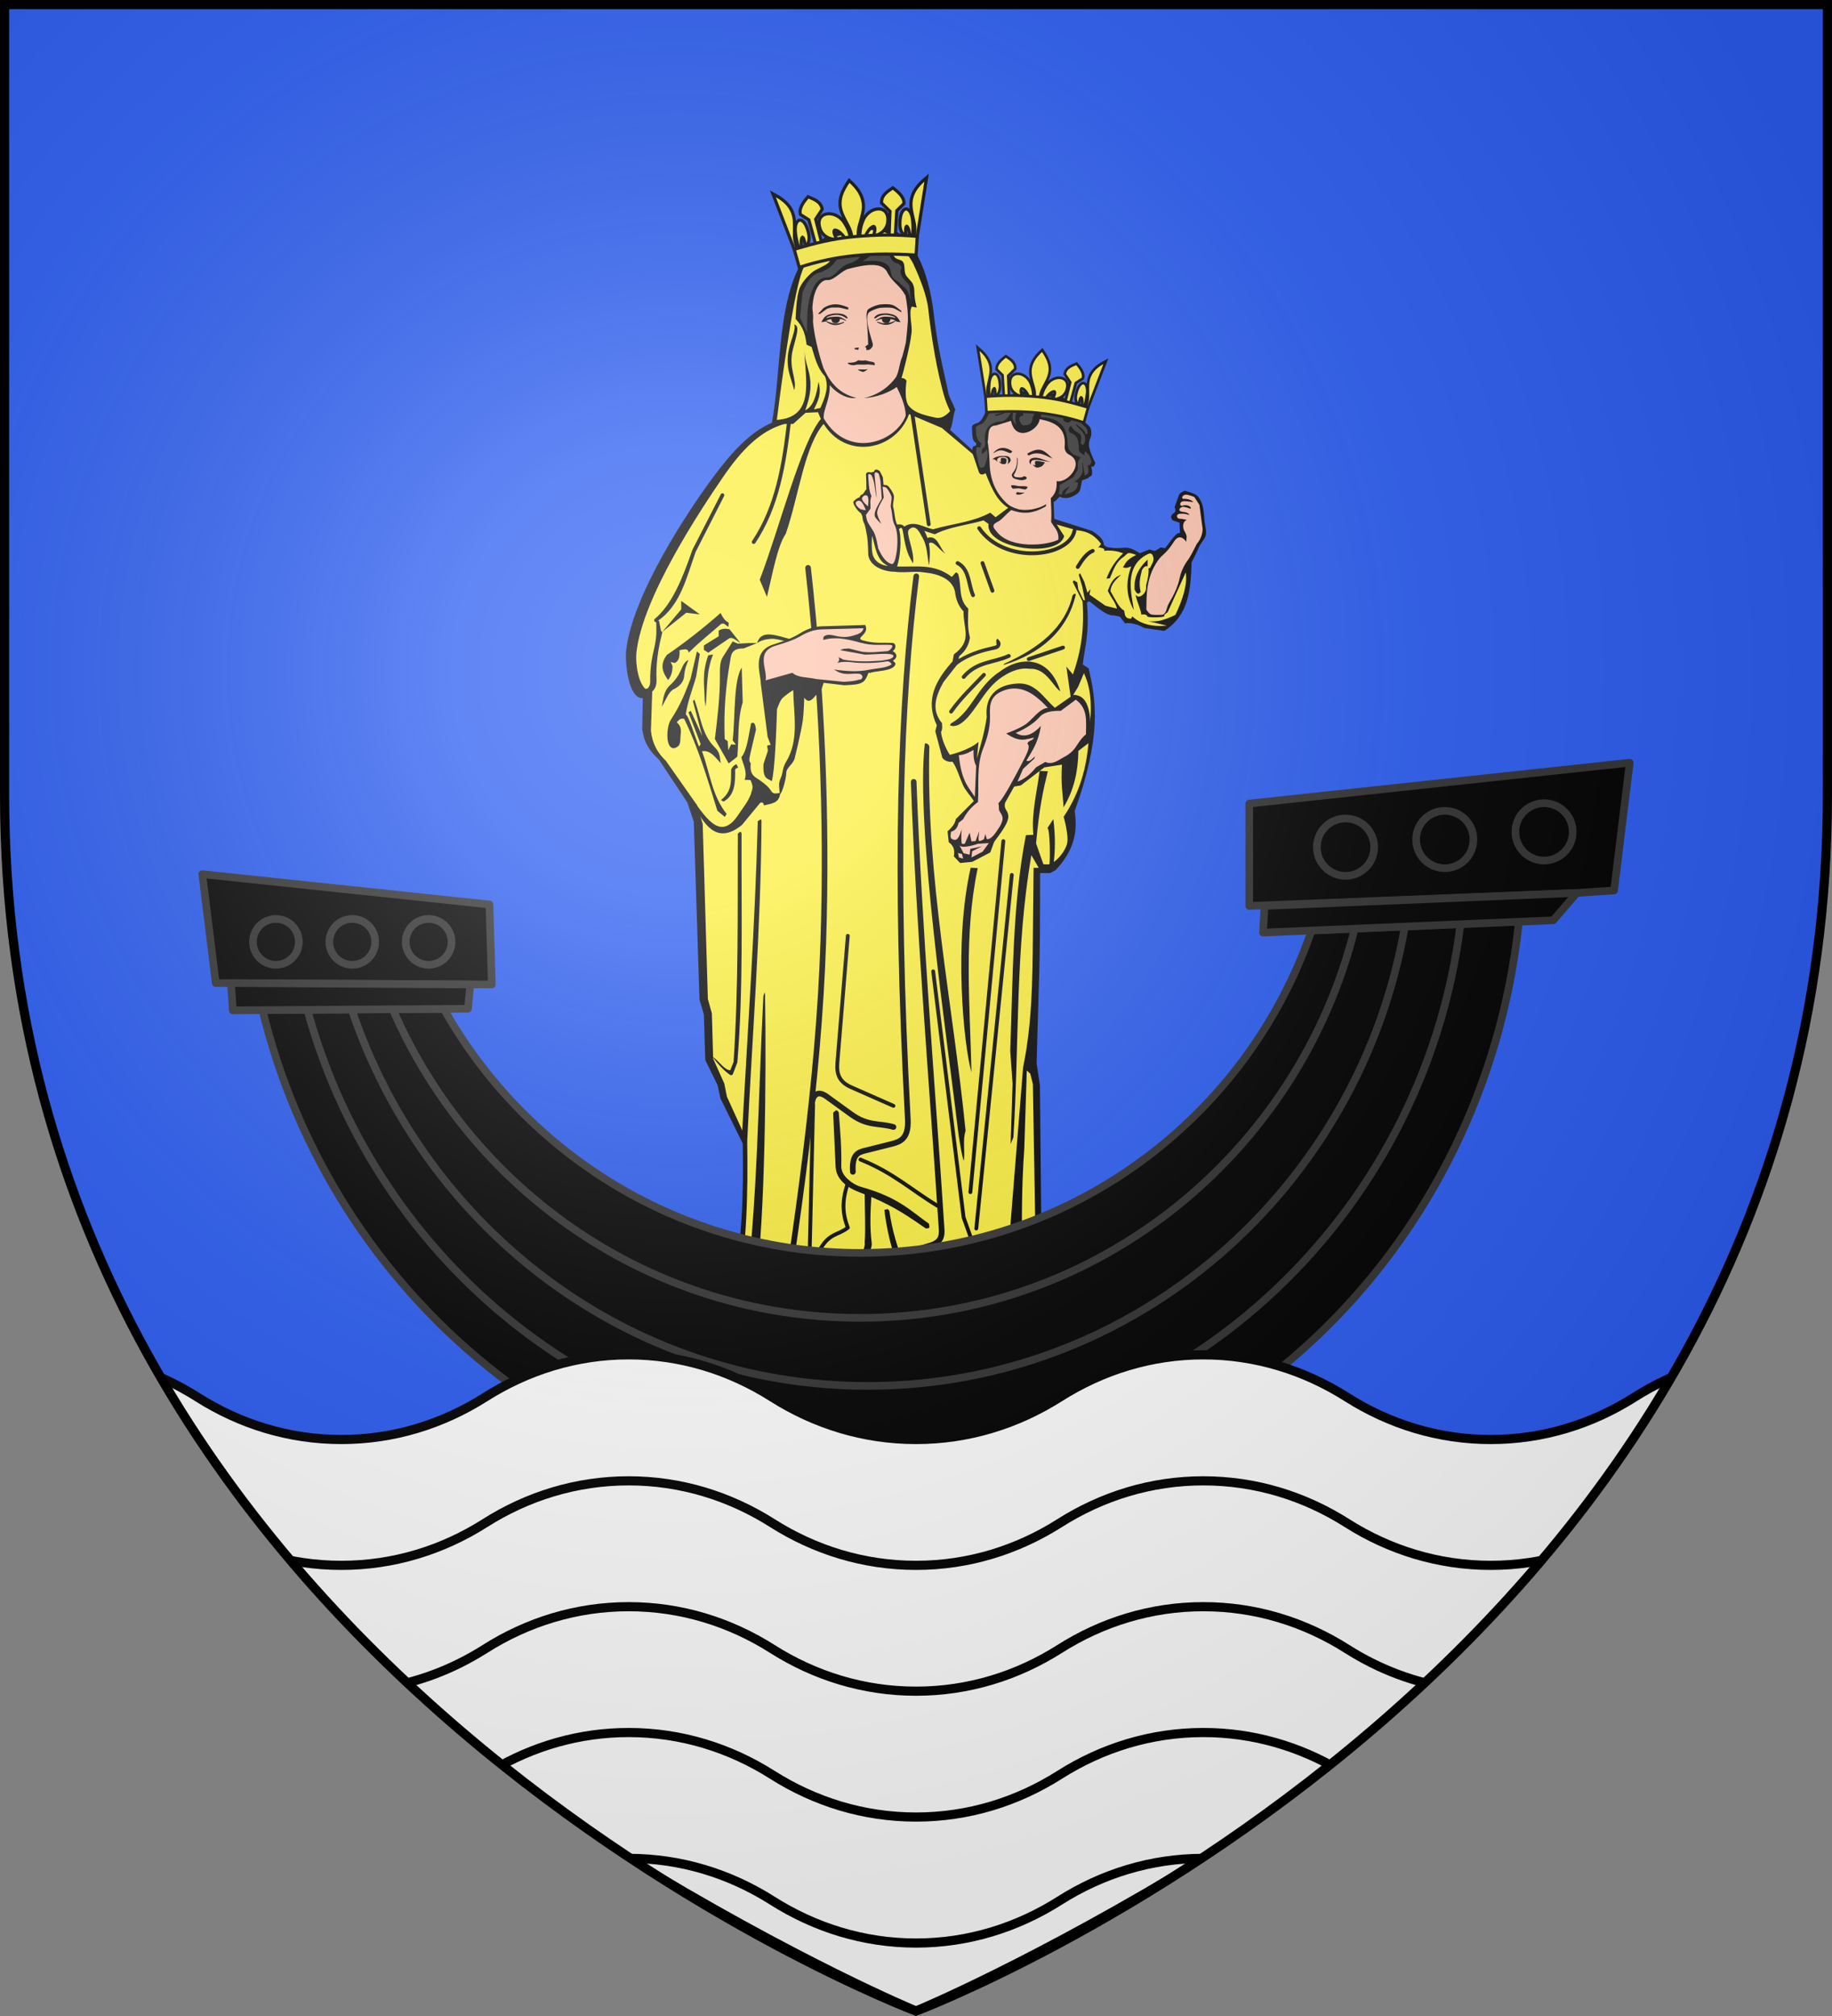
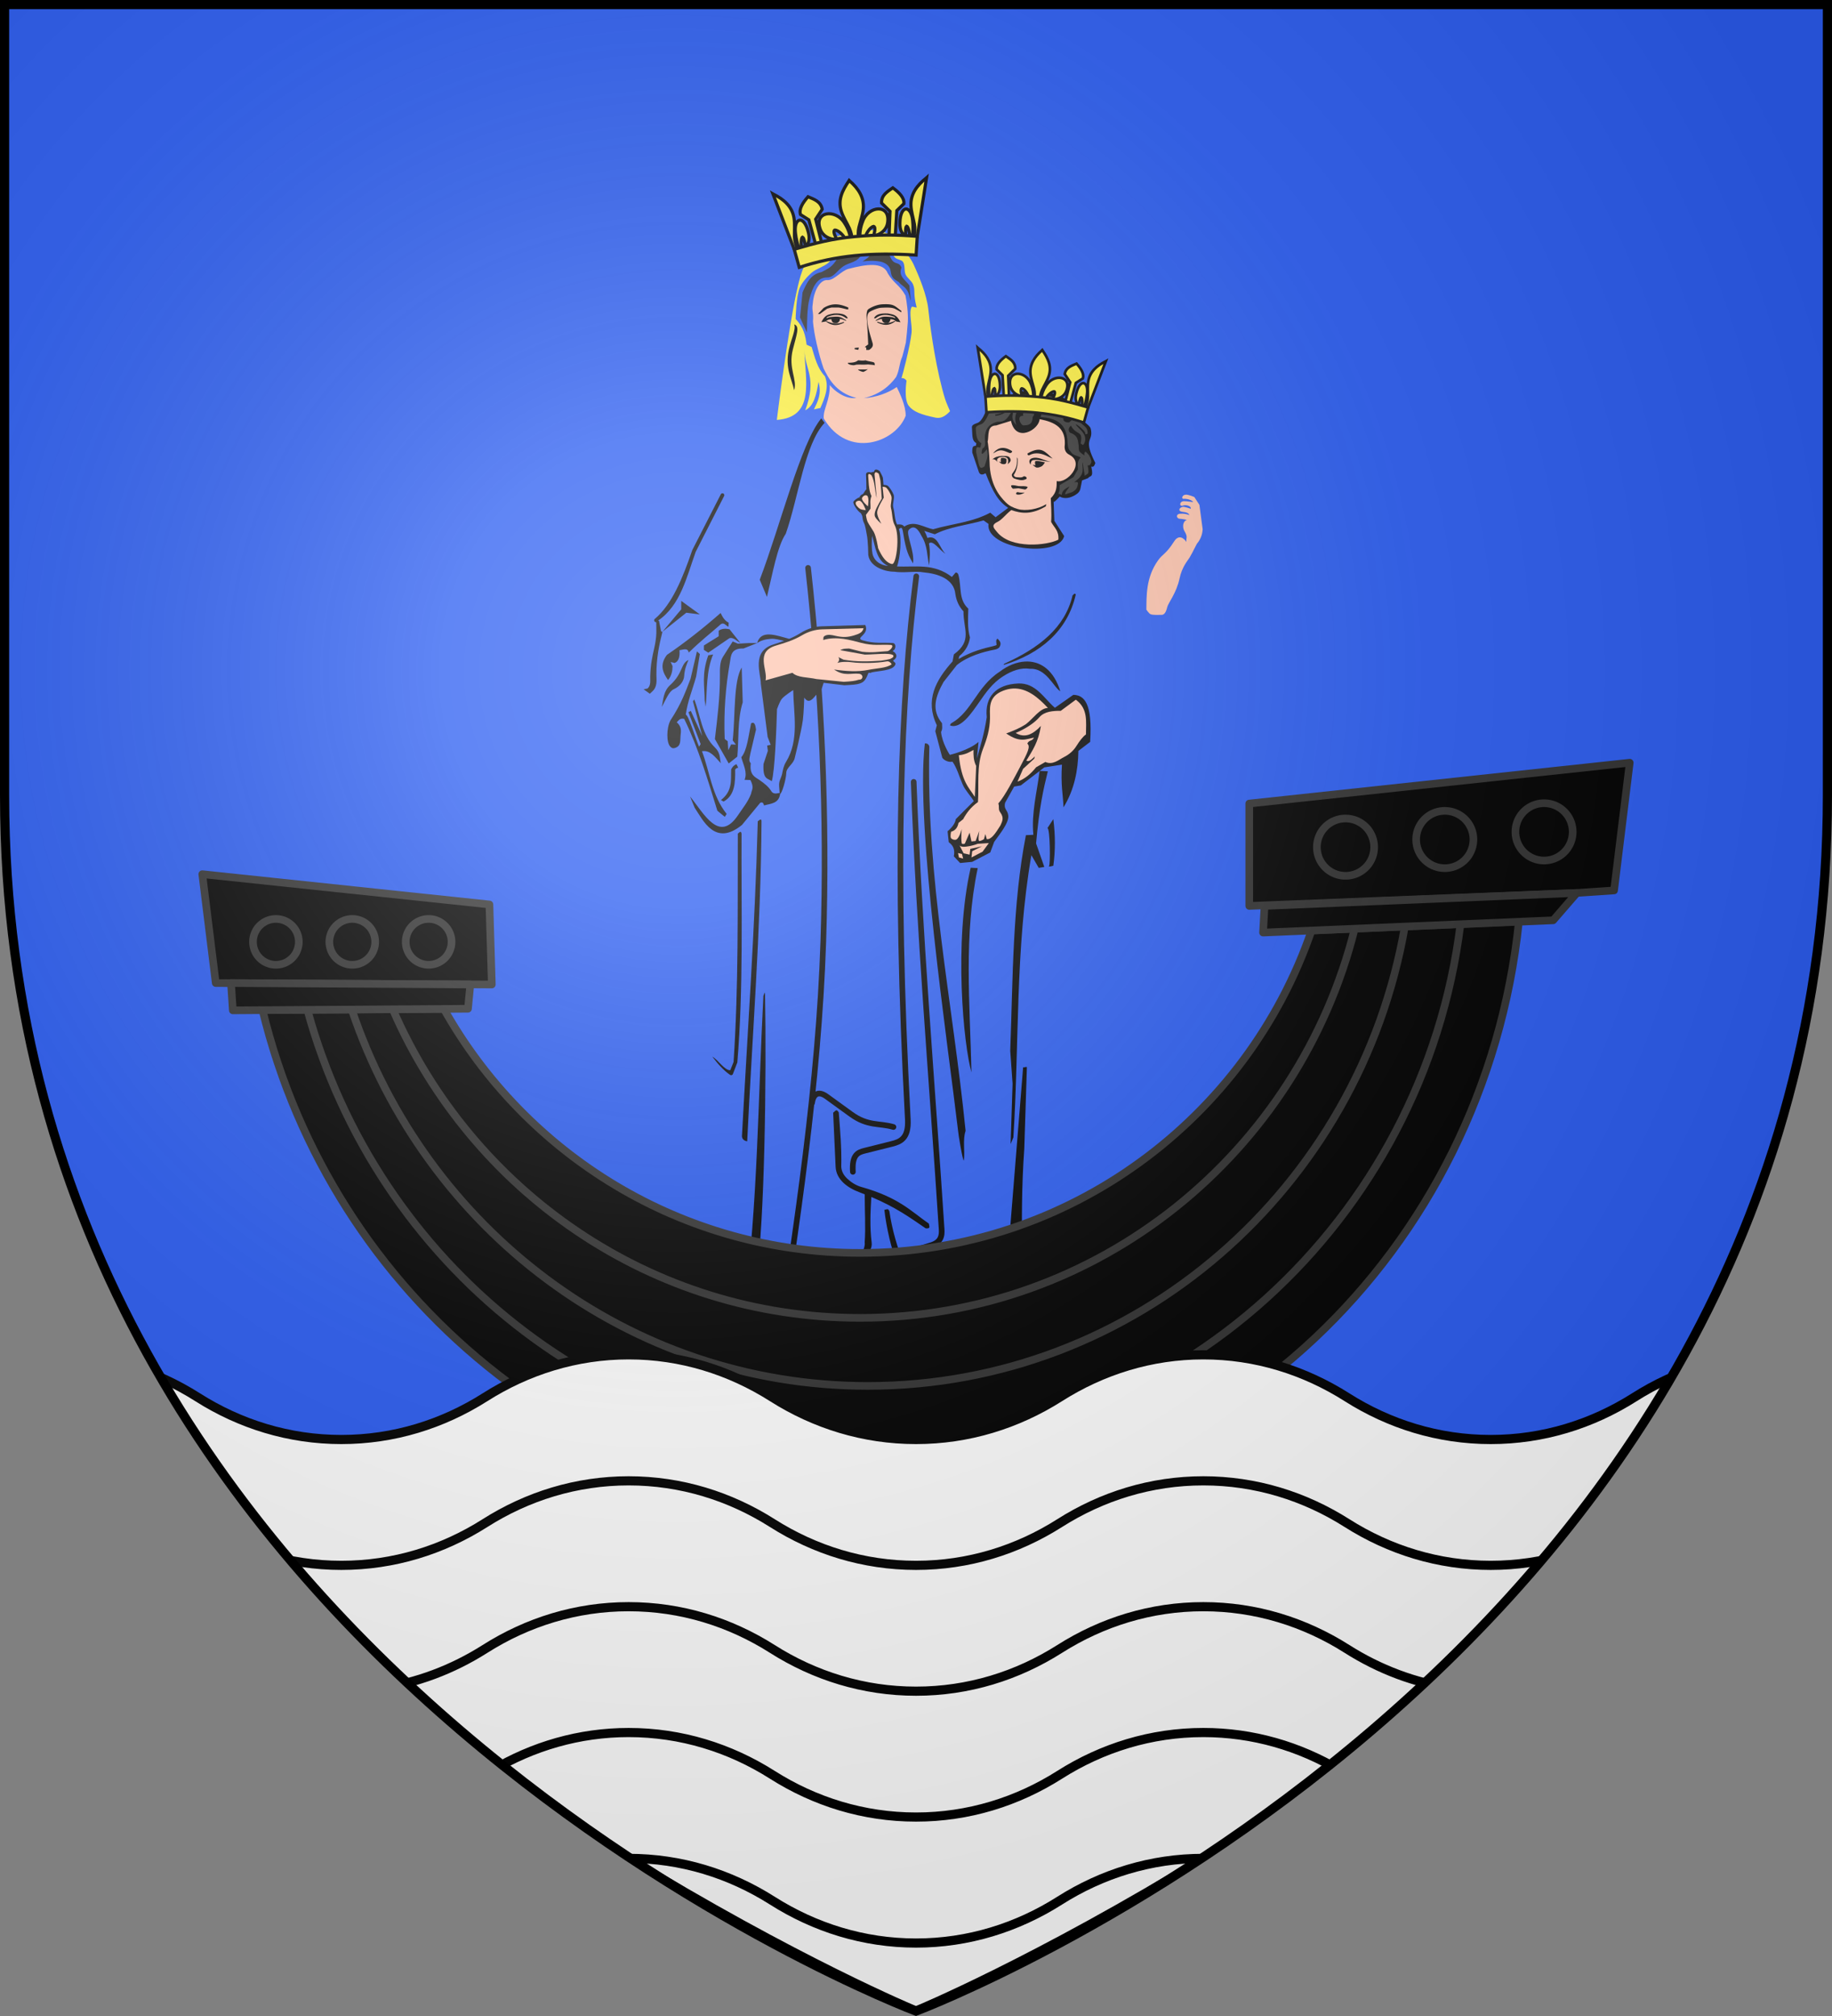
<svg xmlns="http://www.w3.org/2000/svg" xmlns:xlink="http://www.w3.org/1999/xlink" height="660" width="600">
  <rect width="100%" height="100%" fill="#808080" stroke="none" />
  <radialGradient id="a" cx="221.445" cy="226.331" gradientTransform="matrix(1.353 0 0 1.349 -77.629 -85.747)" gradientUnits="userSpaceOnUse" r="300">
    <stop offset="0" stop-color="#fff" stop-opacity=".314" />
    <stop offset=".19" stop-color="#fff" stop-opacity=".251" />
    <stop offset=".6" stop-color="#6b6b6b" stop-opacity=".126" />
    <stop offset="1" stop-opacity=".126" />
  </radialGradient>
  <clipPath id="b">
    <path d="m300 658.397s-298.5-112.418-298.5-398.12v-258.778h597v258.778c0 285.701-298.5 398.12-298.5 398.12z" />
  </clipPath>
  <path d="m300 658.5s298.5-112.406 298.5-398.075v-258.925h-597v258.925c0 285.669 298.5 398.075 298.5 398.075z" fill="#2b5df2" fill-rule="evenodd" />
  <g transform="translate(0 25)">
-     <path d="m252.792 113.414c-7.263 3.059-13.334 9.903-19.112 17.656-8.204 11.009-26.351 38.315-28.572 56.545-.496 4.072.617 16.183 5.399 15.962l-.169 10.079c.541 4.415 2.406 7.253 5.422 9.963l9.344 14.078 2.115 6.308 1.884 58.314 1.423 4.77.461 14.963 4.038 8.232.923 4.308 7.306 14.771c.298 17.281-.172 32.297-3.615 49.005v6.501l4.115 13.348c-2.427 1.367-4.447 4.022-5.653 12.117-3.355 3.028-3.487 5.318-4.499 7.809 3.698 4.222 7.877 2.159 11.575 1.77l7.806 9.732c1.716.517 2.332.419 4.422.038l10.229-9.539c1.238.487 1.801.612 3.115.731 4.607.416 5.384-3.5 5.384-3.5 3.777-.65 4.195-.647 8.037-1.731-0 0 8.47-.203 12.075 0 4.059.228 9.41 1.194 13.459 1.539 2.261.192 5.305.405 7.576.423 3.119.024 7.191-.192 7.191-.192l13.767 5.385c6.753 2.892 12.201 1.223 17.112-2.231l-13.075-9.77c1.772-1.134 1.333-3.05 1.346-6.731-1.9-14.817-2.269-25.431-2.538-40.505l-.5-53.237-1.077-7.155c.324-14.607.925-27.483 1.077-41.966l.077-20.387h3.269l1.846-1c6.109-6.571 7.185-12.572 6.191-19.31 8.779-24.246 7.11-35.991 4.576-46.698l-1.923-1.269c.725-6.361 2.194-9.453 1.384-20.195l.346-.423h.538c2.419 1.916 5.724 4.818 7.96 4.539l1.923.423 1.731 2.231c-.174-.145 2.937-.536 6.191 1.462l6.653.962c8.02-5.22 8.618-13.499 8.921-22.426 0 0 1.898-3.783 2.461-5.116.52-1.23 2.042-2.717 2.23-4.039.184-1.287-.313-3.017-.461-4.308-.216-1.871-.214-3.995-.846-5.77-.32-.899-.955-2.086-1.692-2.693-.993-.817-3.999-1.539-3.999-1.539-1.645.804-1.71 1.055-1.884 1.539l-1.384 3.847c.234.689.712 1.347-.615 2.231-.456.497-.933.985 0 2.077l2.23.769.154 3.385c-1.261-.388-3.334 3.103-4.845 4.962l-1.461-.231-1.923 1.154-1.807-.5-3.115 1.231c-5.151-3.26-4.615-.92-10.498-1.962-.738-.131-.54-.41-1.231-.615-.119-1.59-.847-2.714-3.845-4.693l-15.651-5.001-30.942-28.127c.925-1.588.939-4.781 1.716-6.646-1.203-2.986-2.116-4.183-2.269-5.539-3.136-13.766-3.832-18.098-4.684-24.96-1.015-9.704-5.166-30.233-19.862-29.621-34.236-.912-28.535 39.521-33.252 64.466z" />
-     <path d="m267.905 109.952-4.076.192-4.076 3.654h-2.807c-7.935 2.161-14.138 8.601-20.15 17.387-7.458 10.9-26.322 39.264-28.341 57.314-.451 4.032.805 13.105 5.153 12.886l-.423 12.886c.491 4.371 2.18 7.164 4.922 9.847l10.114 14.386 1.923 6.231 1.692 57.314 1.307 4.731.423 14.809 3.653 8.155.846 4.27 6.653 14.617c.271 17.11-.1 34.117-3.23 50.659v6.424l4.73 13.54c-2.207 1.353-4.479 2.295-5.576 10.309-3.049 2.999-3.155 5.266-4.076 7.732 3.362 4.181 6.713.155 10.075-.231l3.038 2.154c.509-2.542 2.755-4.329 7.268-5.154 0 0 6.147-.324 8.383.846 1.577.826 2.209 3.799 3.845 4.5 1.126.482 3.026.439 4.076-.192.965-.581 1.961-3.231 1.961-3.231 3.433-.644 6.774-.85 10.267-1.923-0 0 7.683-.201 10.96 0 3.69.226 8.547 1.159 12.229 1.5 2.055.19 4.819.406 6.883.423 2.835.024 9.422-.423 9.422-.423l9.652 4.731 3-2.808-3.615-10.309 1.077-.423 3.615 2.808c1.681.252 3.449.645 3.461-3-3.619-14.365-2.755-29.312-2.999-44.236l-.885-52.39-.846-3.424-2.346-2.154c2.957-14.31 3.054-28.588 3.192-42.928l.231-22.31h1.692l.654-1.308s2.356.41 3.23 0c2.276-1.067 4.631-4.013 5.345-6.424.774-2.611-1.077-9.001-1.077-9.001 4.21-6.238 7.402-14.047 8.191-24.849.558-7.715 1.831-14.832-1.538-22.156l-1.923 4.5-2.346 3.847-1.5-10.501 2.154 2.577c2.061-5.839 3.889-13.252 3.153-23.887l-3.23-6.424.384-.5 1.115.654.346 2.308 1.692 3.539h.5l-.923-4.501-1.115-3.808.423-.538 1.384 2.846 1.038 3.539 1-1.154-.346 1.769 5.23 3.654 3.768.962c-.441-2.174-1.809-3.312-2.999-5.847.779-2.065 1.393-3.472 2.884-4.539l1.5-.769c-1.637 1.591-3.387 3.139-3.5 5.424 1.429 2.44 2.765 5.504 4.461 6.347.287 1.192.087 2.679 2.269 2.654l.423-.731c3.647 3.449 8.992 3.291 11.267 3l-6.114-1.462c3.107.473 6.052-.626 8.96-2.039 2.381-5.069 3.991-9.852 3.384-13.925l-5.922 13.04s-1.408.882-1.115 1.231c.386.459-4.553.63-5.499.231-.141-.566-.753-.841-2.038-.692.015-1.345-1.277-3.686-1.884-6.539.616.889 1.436.912 2.461 0 .894-.826 1.105-1.812 1-2.923.485-1.977.999-3.967.808-5.654l.5-.154c.506-1.189 1.499-2.211 1-3.77-.366-1.142-1.078-1.078-1.846-.692-8.004 4.026-5.124 13.422-4.461 18.271-2.547-4.562-2.733-9.319-.846-14.309-.861.251-1.606.811-2.73.269 1.007-1.254.723-2.224 4.345-4.001 0 0-1.737-.741-2.499-.615-.505.083-1.384 1.038-1.384 1.038-2.745 1.786-3.398 4.047-4.768 7.232l-1.077.077c.99-2.664 2.502-5.468 5.461-8.27-1.525-.594-3.416-1.087-6.191-.846.172-.944-.94-.813-1.538-1.115 0 0-.276.088-.461.154l.961-1.269c-2.718-3.658-5.434-4.221-8.152-4.501l-6.653-1.923-37.34-31.542-10.729-4.539c-4.782 13.181-23.878 15.586-29.841-.615zm107.981 48.236-.038 2.193c-.819-.214-1.367.423-1.846 1.231-.482 2.134-1.173 4.101-.423 7.193-1.018 1.217-1.449.113-1.961-.692-.283-2.988.471-6.444 4.268-9.924z" fill="#fcef3c" />
    <path d="m296.621 111.113c.032-3.445-1.987-7.424-2.921-9.411-2.845 1.974-6.623 3.346-10.809 3.659 5.207-1.201 8.502-4.027 10.61-6.957 1.095-2.256.999-4.386 2.005-6.648.454-1.581.819-3.157 1.184-4.665.276-2.256.462-4.505.64-6.767.134-2.806-.321-6.326-.775-8.582-2.053-3.625-3.834-3.911-5.792-7.247-1.535-3.865-7.131-2.973-12.861-1.479-2.403.626-4.561 3.684-6.827 3.684-2.101-.3-4.491 2.808-4.895 7.837-.365 2.256.338 2.56.069 5.717.365 4.285 1.848 10.594 3.494 15.406 1.46 2.783 3.735 7.885 10.718 9.617-3.704.526-7.341-2.461-8.69-4.205.045 5.136-2.208 7.822-1.997 10.891 7.922 13.481 23.563 7.894 26.845-.851z" fill="#fec3ac" fill-rule="evenodd" />
    <path d="m282.328 57.893c-3.159 2.347-6.494-1.116-7.95 1.466-1.734 3.074-3.122 3.576-5.345 4.73-3.669.722-4.893 3.722-6.194 6.649l-.827 8.196 2.272 4.915c0-3.057.06-8.288.821-10.995.905-3.22 2.17-7.063 5.778-7.023 2.193.064 3.248-2.264 5.402-3.707 1.967-1.317 4.798-1.111 6.043-4.232zm.144 2.7c2.819-1.814 2.991-2.185 2.014-3.778 3.11.159 6.214.112 6.89 1.855 1.434 3.696 2.876 1.5 3.863 3.955-1.109 2.734 1.242 3.989 2.585 5.82l.472 4.957c-.49-1.079-.452-2.43-1.418-3.662-.992-1.264-1.547-1.21-2.498-2.371-1.781-1.125-2.363-1.474-2.638-3.382-.177-1.227-.688-2.306-2.345-3.016-.959-.411-3.057-.846-6.925-.378z" fill="#313131" />
    <path d="m254.42 112.471s3.799-30.894 6.905-43.841c.475-1.981 1.131-4.665 2.101-6.456.855-1.577 2.506-3.364 3.752-4.654 1.531-1.585 5.554-4.805 5.554-4.805 7.832-1.848 16.821-5.691 22.815 3.303 0 0 2.789 3.634 3.602 5.405 1.952 4.251 4.381 10.138 4.878 14.789.927 8.674 2.861 20.814 5.479 29.353.385 1.255 1.651 4.054 1.651 4.054-1.753 1.864-3.159 2.446-4.803 2.102-4.751-.996-7.175-1.925-8.706-3.829-1.721-2.141-.751-8.258-.751-8.258s-.6-.976-1.651-.826c.3-.751 2.804-10.323 3.302-14.864.275-2.507-.957-6.474 0-8.408.22-.444 1.779.479 1.651 0-1.222-4.588-.303-5.411-1.201-7.507-.468-1.093-1.905-2.073-2.402-3.153-.539-1.172-.111-3.184-.901-4.204-.493-.637-1.779-.69-2.402-1.201-.794-.651-1.201-2.209-2.101-2.703-2.142-1.173-5.724-1.293-8.105-.751-1.024.233-1.983 1.546-3.002 1.802-1.793.45-4.484-1.092-6.154-.3-1.164.552-1.597 2.589-2.552 3.453-1.437 1.301-4.096 2.025-5.554 3.303-1.422 1.248-3.167 3.211-3.903 4.955-1.201 2.846-1.351 10.21-1.351 10.21 2.727 2.803 3.232 5.605 3.602 8.408l1.651.751c1.033 3.36 1.789 6.824 4.353 9.609 1.414 3.453.028 6.906-1.501 10.36l-2.101.45c1.201-2.536 2.621-4.925 1.501-9.008-.667 4.101-1.52 7.965-4.353 9.309 3.985-10.692-.114-13.298-.3-19.819.34 10.017 3.593 22.091-9.006 22.972z" fill="#fcef3c" />
    <path d="m282.777 96.758c.641-.272 1.386-.765 1.475-.949-.09.272-2.83.074-3.285.184.454.449 1.542.765 1.81.765zm3.676-2.167c.09-.184-.012-.456-.012-.633 0-.566-1.748-.512-2.977-1.012-.953.235-2.026.007-2.406.007-.73.537-1.378.809-3.382.809 0 .721 1.736.809 1.922.809.335-.015.715-.177 1.035-.191.983-.051 1.892.029 2.838-.022.291-.015.581-.037.872-.051.64.088 1.554.1 2.106.284zm-1.844-5.007c.938-.631 1.479-1.245 1.164-2.295-1.088-3.62-2.498-8.226-1.311-9.845.21-.286.549-.464.819-.607.675-.357 2.242-1.031 3.343-1.088 1.73-.09 3.285-.147 4.387.3.73.374 1.46.748 2.19 1.201v-.454c-2.376-1.802-2.479-2.342-6.212-2.176-1.384.061-2.898.603-4.162 1.321-.305.173-.727.453-.819.828-.254 1.028-.228 1.613-.128 2.89a194.856 194.854 0 0 1 .462 8.116c-.365.227-.73.527-1.095.827.179.074.365.147.462.227v.754h.901zm-3.535-.036c.09-.3.186-.527.186-.754-.462 0-.916.074-1.371.147v.374c.454.08.819.153 1.184.233zm12.05-9.496c.097.073.097.153.097.153-2.075 1.459-3.643 1.449-5.864.375-.111-.106.032-.206 0-.285 2.408.904 3.544.618 5.764-.243zm-22.497.07c-.097.074-.097.153-.097.153 2.075 1.459 3.643 1.449 5.864.375.111-.106-.032-.206 0-.285-2.408.904-3.543.618-5.764-.243zm3.516.65c.64-.294 1.035-.895.886-1.342.73 0 1.371.374 2.011.601.097-.073.097-.153.097-.153-2.026-1.238-2.19-1.416-5.393-1.048-.365.074-.73.227-1.095.38.097-.153.179-.3.276-.454 2.369-.975 4.566-.901 6.212.454h.544c-.73-1.582-2.689-1.643-4.566-1.582-2.093.38-2.927.527-4.112 2.857.462-.074.916-.147 1.378-.227.909-.754 1.281-.674 1.914-.754 0 .374.179.754.551 1.128.402.19.79.184 1.296.141zm-5.602-2.993c.819-.601 1.646-1.202 2.369-1.729.551-.147 1.013-.3 1.46-.374h2.287c1.646.227 2.788.738 3.16.591v-.601c-2.376-.981-4.896-1.793-8.091.163-.544.601-1.184 1.275-1.825 1.949zm21.228 2.993c-.64-.294-1.035-.895-.886-1.342-.73 0-1.371.374-2.011.601-.097-.073-.097-.153-.097-.153 2.026-1.238 2.19-1.416 5.393-1.048.365.074.73.227 1.095.38-.097-.153-.179-.3-.276-.454-2.369-.975-4.566-.901-6.212.454h-.544c.73-1.582 2.689-1.643 4.566-1.582 2.093.38 2.927.527 4.112 2.857a106.409 106.408 0 0 1 -1.378-.227c-.909-.754-1.281-.674-1.914-.754 0 .374-.179.754-.551 1.128-.402.19-.789.184-1.296.141z" fill-rule="evenodd" />
    <path d="m260.092 106.193c.743 1.461-1.044 4.993-1.74 8.27-1.291 6.075.928 9.485 1.74 13.271 1.125-3.546-1.996-7.066-.436-13.271 1.28-5.088 2.372-7.637.436-8.27zm74.139 21.826c-.977.023-2.12.405-4.26 2.412l-2.09.418c-1.847.373-1.903.704-2.393 1.756-.446-.625-1.624.254-1.871.67-1.104 1.858-1.851 4.646-3.596 5.223-1.978.653-1.716 1.138-1.674 1.969.14 2.738.091 3.873 1.404 4.6l-.1.76c-.531.446-1.303-.411-1.221 2.336l1.961 5.791c.492 1.993 1.667 1.385 2.408.969 2.527 6.515 4.219 9.211 7.383 11.346l-4.109 3.064-1.756-1.492c-5.953 3.194-12.461 3.609-18.689 5.424-3.125-.558-6.129-3.048-9.459-.885-.612-.765-1.481-.767-2.383-.664-.817-1.724-.682-3.662-1.232-5.605-.34-1.198.512-2.971.115-4.154-.245-.729-1.337-2.587-2.037-3-.322-.19-1.27-.23-1.27-.23l-.191-2.232c-.063-.552-1.078-2.307-1.078-2.307-.41-.281-.822-.462-1.152-.463h-.002c-.33-0-.588.181-.652.693l-1.039.27c-.984-.282-1.684-.013-1.615.77.09 1.614.128 3.23.115 4.846-.207-.202-.909 1.363-1.191 1.461-.422.146-.981.587-1 1-.001.011 0 .028 0 .039-.744.166-1.931 1.096-2.055 1.469-.249.751 1.457 3.08 2.162 3.525.456.289.372.421.738 1.123.098.781.247 1.687.463 2.076.602 1.087.807 3.068 1.031 4.109.409 1.899.477 6.607.477 6.607.636 4.342 6.361 5.464 8.271 5.451.021-0.0.042-.01.062-.014 3.668.53 6.938-.302 9.807.232 4.599.424 9.903 2.083 10.383 7.115.29 1.917 1.032 3.922 2.654 5.656-.054 5.817 3.028 9.568-3.154 14.078l-.422 2.307c-5.58 6.214-9.071 12.715-5.154 20.889l-.498 1.961 2.307 8.732c.811.998 2.197 1.479 3.311 1.238 1.456 1.995 2.175 4.778 3.344 7.463.861 1.977 2.609 3.713 3.65 5.438l-5.9 5.902c-.194 1.326-1.133 2.653-2.695 3.979l.385 3.592c1.204.892 2.154 2.039 1.668 4.621l2.053 2.182 3.977-.385 5.902-3.08 1.283-3.465c1.701-2.405 4.867-6.175 4.617-8.598-.197-1.914-1.626-2.085-1.025-4.234l2.949-5.262 2.182-.385 6.154-4.719c.001-.01.003-.019.004-.029l.031.002 1.508-1.156 5.771-.898c-.426 6.752.325 9.385.514 13.986 3.533-5.778 4.753-12.018 4.875-18.479l3.85-2.951c.795-12.631-1.901-15.326-5.518-15.398l-6.029 4.234c-3.649-3.129-6.239-8.22-12.059-7.955-7.195.328-10.952 4.317-10.262 11.035-.822 5.479-2.063 9.283-3.207 13.475l.512-5.391c-3.132 2.79-9.396 4.25-9.396 4.25s-2.549-3.846-2.871-7.514c.553-.963.318-1.945.309-2.846-1.821-2.261-2.314-4.398-2.076-6.617.234-2.18 1.226-4.473 2.537-6.809l.039-.076c.012-.016.029-.024.037-.039l4.322-5.504c3.722-2.999 8.835-4.365 12.324-5.035.568-.109 1.212-.282 1.654-.846.793-1.368.035-2.027-.652-2.768-.673.409-.369 1.303-.305 2.035-.106.135-.458.267-.961.385-3.485.817-7.176 1.728-11.484 4.256l.217-.947c2.273-1.849 3.224-4.018 3.498-6.115-.875-3.071-.612-6.261-.537-9.424-1.607-1.493-2.137-3.14-2.424-5.039-.287-1.899-.24-4.01-.846-6.117-.099-.397-.447-.681-.855-.699l-1.26 1.469c-2.922-2.269-6.043-3.127-9.113-3.346-3.012-.215-5.987.037-8.824-.082 1.004-2.957 1.595-9.018.611-12.254.607-.408 1.014-.968 1.33 1.025 1.069 6.737 1.874 7.654 3.27 10.232.653-3.811-2.483-9.844-1.385-11 2.292-2.413 3.87 1.525 4.191 2.037 2.018 3.212 1.73 6.405 2.461 9.617.211-2.174.444-4.664-.037-7.193 1.252-1.329 3.641 2.385 5.422 3.385-1.967-1.749-2.54-6.344-5.924-5.193-.262-.77-.591-1.552-1.037-2.307l3.461 1.115c4.578-2.406 10.636-3.029 15.959-4.539l1.611 1.146c-1.06 8.24 22.988 11.308 24.787 3.979l-3.213-4.979-.242-6.404c-.095.974 2.719-2.522 2.084-1.471 1.742.789 3.332.349 4.891-.521 1.012-.581 1.676-1.249 1.84-2.342l.5-2.51 2.008-.752c.487-.932 1.907.103 1.004-3.764.926.27 1.07-.532 1.336-1.17-3.853-7.617-1.163-7.029-1.336-10.037 0 0-.07-1.029-.252-1.422-.592-1.284-3.086-2.344-2.996-3.637-.165-2.167-1.52-2.408-2.939-3.639-2.781-3.251-3.812-2.914-6.354-4.014-1.747-.756-4.126-1.118-8.145-.393l-.721-.361c-.647.032-1.173-.084-1.76-.07zm-7.531 81.059c.001-.001.003-.001.004-.002h-.006zm13.818 43.301-.035.027c-.851 6.929-2.727 13.652-2.049 20.887l-2.438.129c-4.435 22.782-4.233 46.83-5.133 70.576l.771 10.779-.643 19.762.898-2.182c1.961-30.797.584-61.594 5.9-92.391l2.408 4.156 1.826-.307-2.695-7.699c1.066-11.987 2.448-18.008 3.85-23.611zm-71.551-115.4c-6.713 8.105-13.426 35.206-20.139 52.809l2.359 5.625c1.857-7.691 3.405-16.618 6.168-20.688 4.223-12.12 6.164-29.263 12.699-36.295zm-32.352 24.514c-.018-0-.035 0-.053.002-.215.02-.404.151-.498.346l-9.324 18.232c-3.153 9.154-6.603 17.813-12.365 22.617-.157.197-.177.469-.053.688.121.214.359.336.604.309 0 2.44.312 4.264-.68 8.617-.603 2.644-1.18 5.148-1.291 9.223-.037 1.359.265 2.821-.859 3.873l-1.297.256 2.033 1.465.775-.734c1.76-1.556 1.385-3.652 1.377-5.535-.023-5.2.847-9.577 1.967-14.018l-.432-.123-.676-3.443-.305-.102c7.387-5.03 9.368-14.396 12.316-22.516l9.287-18.232c.114-.198.109-.442-.014-.635-.111-.177-.304-.286-.514-.289zm-19.664 45.34 7.824-6.242 4.43.555-6.092-4.432v2.77zm68.668-31.441c1.076 3.485 1.341 8.107 5.244 9.879 0 0-3.544-.097-4.85-3.146-.826-1.929-.395-6.732-.395-6.732zm66.398 18.975c-.303-.027-.569.505-.742.555-2.487 10.615-11.011 17.224-22.15 22.271-.227.071-.393.266-.426.502 11.842-3.614 20.926-11.041 23.631-23.078-.107-.172-.211-.241-.312-.25zm-116.014 6.318c-5.859 5.136-11.719 9.723-17.578 13.711-2.54 3.361-1.285 5.846.369 8.238 1.164-1.421 1.45-2.968 1.475-4.551l-.615-1.352 1.291.307c1.131-.421 1.776-1.631 1.598-4.18 1.198-.123 2.73-.913 3.012.799 4.418-4.294 6.72-5.943 10.08-8.914 1.382-1.453 2.006.134 2.951.43l.06-1.354c-1.058-.425-1.912-1.564-2.643-3.135zm47.398 3.93-14.268.424c-2.255.067-4.611.73-6.998 2.23-1.196.752-2.424 1.356-3.656 1.877-1.998-.536-4.067-1.21-5.889-1.393-.227-.023-.458-.04-.689-.045-1.621-.034-3.274.464-3.934 2.82 1.312-.877 2.532-1.21 4.438-1.385 1.462-.134 2.925.375 4.387.656-1.195.438-2.385.832-3.539 1.199-7.24 2.304-4.049 9.607-4.076 12.848l2.23 17.387 1 2.617-1.154.23.23 1.73-1.422 4.309c-.299 5.343 1.506 4.58 2.691 5.654 1.008-3.139 1.534-17.066 1.73-23.619 0 0 .861-2.448 1.537-3.307.887-1.126 3.77-2.924 3.77-2.924.126 7.921 2.054 16.26-2.346 23.502-.905 1.49-1.006 2.655-1.307 4-.3 1.338-1.092 2.178-.963 3.924l.154 2.039c.008.103.025.171.039.24-.462-.12-1.93.718-2.773-.641-.851-1.371-2.036-2.353-3.836-3.623-1.319-.931-3.352-1.47-2.873-5.482-.675-.781-.514-1.244-.111-3.258l1.828-7.762c-.188-1.736-.586-2.273-1.086-2.242-.166.01-.345.084-.529.197-.855 4.056-1.279 8.851-3.197 11.084.625 2.464 2.086 4.93 1.064 7.395l1.92.068c1.317 2.614.397 3.214.213 4.477-1.007 2.693-2.649 4.586-4.232 6.969-6.213 9.35-11.111-.342-15.756-6.076l1.506 3.689c2.766 4.105 6.645 12.834 15.498 5.65l5.969-7.248c1.023-.432 1.022.364 1.277.854 2.141-.623 4.791-.533 5.271-3.779.002-.012-.001-.02 0-.031.532.008 1.946-4.689 2-6.865.043-1.774 2.343-2.849 2.77-4.848 0 0 2.14-8.628 2.652-12.385.3-2.2.463-7.387.463-7.387 2.05 3.085 3.78-1.501 5.652-2.691l.691-2.154 6.807.807c2.564-.158 3.931-.167 5.23-.652 1.31-.49 1.851-1.328 2.654-3.424.427-.014.639.016.768.037 0-.036.014-.062.117-.152 2.744-.61 6.698-.562 7.768-2.309.549-.896-.239-.986-.615-1.578 1.733-1.103 1.215-2.414-.154-3.152 1.235-.523 1.253-2.538.037-2.617-3.534-.234-5.579.334-9.883-.885-2.532-.848 2.355-1.785.924-5zm1.807 15.693v.002c0 .06.109.06.154.037-.012-.014-.081-.027-.154-.039zm-37.24-9.779h-2.818l-3.475.197-1.705-.721-3.213 5.049c-1 1.572-1 3.79-.982 6.23.049 6.886-.82 13.771-1.639 20.656v.002l4.523 8 2.818-2.23c.538-5.93-.013-11.997 1.77-17.771l-.326-11.41c-2.737 4.449-2.074 15.701-2.951 23.871l1.049 1.377-1.572-.066-.918 1.902-.197-2.951-.984-.723c-.362-8.993.32-17.203 1.705-25.115.367-2.099.253-4.625 4.459-4.525zm-10.752-4.68c-.583.036-1.188.201-1.834.615v1.836l-4.852 3.016v1.443l1.441.918 6.885-4.721c1.202-.477 2.404.892 3.605 1.508l-3.541-4.459c-.561-.099-1.122-.192-1.705-.156zm-8.963 7.404-2.086 8.955c-1.629 4.168-2.972 8.146-6.605 13.65-1.342 2.645-1.316 7.346 0 8.607.36.345.724.682 1.65.348 1.95-.705 1.502-2.527 1.674-3.977.176-1.482.419-2.92-1.238-4.369.62-.609 1.045-1.455 2.434-1.131 4.732 9.71 7.694 19.928 10.865 30.084l2.434 2 .607-.957c-4.863-6.051-5.486-13.644-8.082-20.52 2.712-.496 4.34 1.984 6.17 3.912-.395-1.67-.095-3.383-1.912-5.129-4.411-4.238-4.695-10.403-6.779-15.736l-.436.607 3.043 11.391-3.738-8.26-.781.434 3.998 10.434-.521.869c-1.449-3.507-3.446-10.31-4.346-10.52.591-4.414 2.261-8.289 3.391-12.434l1.217-7.391zm5.293 1.014-1.574.264c-2.227 6.119-1.212 10.154-1.18 14.82l.328 2.033c.524-5.757.147-11.679 2.426-17.117zm-8.053 1.787c-2.626 1.2-1.705 4.323-6.023 8.238-2.087 1.892-2.254 4.551-2.705 7.133 1.216-2.225 2.328-5.072 3.873-5.779 2.109-.965 3.318-2.637 3.441-4.365.169-2.375.831-3.822 1.414-5.227zm111.113.506c-.294-.008-.589-.002-.885.014-2.843.154-5.754 1.375-8.289 3.312-3.841 2.479-6.135 5.838-8.307 8.963-2.171 3.124-4.179 5.991-7.422 7.846-.314.144-.521.452-.537.797 3.538 1.359 7.242-4.379 9.496-7.566 2.173-3.128 4.285-6.214 7.77-8.463 2.966-1.914 6.014-2.977 8.92-2.5 5.291-.328 7.758 6.109 9.922 7.348-2.13-6.829-6.257-9.637-10.668-9.75zm-33.451 26.807c-.086-.002-.173.005-.258.021-3.173 26.627 7.487 98.012 10.922 127.092-.013.481 1.409 9.265 1.84 9.479.438-3.23-.422-6.722.582-9.748-4.203-41.941-12.937-82.574-11.883-125.553.034-.692-.51-1.276-1.203-1.291zm-61.957 6.797c-.932.451-1.186.719-1.729 1.689-.165 3.46.574 7.019-3.344 10.066l.861.492c3.65-1.981 3.865-6.156 3.785-10.453.274-.418.559-.588 1.008-.613zm58.035 4.867c-.048.001-.096.005-.143.014-.464.078-.795.491-.77.961 1.829 49.469 5.987 97.746 9.152 146.516.063.966.001 1.82-.346 2.502-.347.682-.998 1.314-2.615 1.807l-6.383 1.963c-1.247 1.227-.103 2.409.768 3.604l6.154-3.797c1.935-.589 3.134-1.559 3.73-2.73.597-1.171.606-2.401.537-3.463-3.167-48.795-7.325-97.067-9.152-146.477-.012-.267-.129-.52-.336-.689-.168-.138-.38-.212-.598-.209zm45.74 13.131-1.924 2.951c.848 0 1.014 11.934.514 12.447-.358.367 1.41-.129 1.41-.129.664-4.758.704-9.827 0-15.27zm-95.916.135c-.318.062-.756.557-.881.557-.944 35.628-3.373 69.234-5.184 103.182.121 1.393 1.515 1.574 1.723 1.6 1.591-33.754 4.469-69.044 4.691-104.781-.011-.475-.159-.594-.35-.557zm-6.609 4.033c-.308.056-.677.567-.809.562-.087 24.926.271 49.852-1.385 74.777l-1.076 2.693c-1.893.102-3.864-3.287-5.887-4.447 1.924 2.577 3.848 4.618 5.771 5.947.317.265.799.149.961-.23l1.385-3.617c.036-.059.062-.124.076-.191 2.028-24.337 1.269-49.79 1.385-74.893-.075-.503-.237-.635-.422-.602zm75.459 11.744c-5.611 24.659-2.321 57.983.256 66.984-.516-22.601-2.565-44.897 2.053-66.855zm-67.484 40.943c-.13-.062-.243.946-.4.941-1.772 33.866-1.826 68.161-6.244 101.365 1.976.824 2.404 3.461 3.93 4.094-.095-1.533-.799-8.098.057-13.777 2.654-17.603 3.295-65.032 2.797-92.127-.05-.335-.095-.476-.139-.496zm85.76 24.277c-.269-.017-.868.264-1.098.068l-6.371 79.047c-.053.68 2.014 7.453 2.693 7.506.68.053-.028-8.816.025-9.496l1.305-16.766 2.154 36.027c.012.34.275.587.615.576-.199-22.633-1.73-46.836-.049-70.072l.857-26.746c.01-.1-.043-.139-.133-.145zm-62.322 14.215c-.258.062-.541.37-.996.777l.809 17.732c.097 2.079 1.103 3.831 2.537 5.193 1.434 1.362 3.303 2.386 5.27 3.115.613.227 1.151.453 1.729.68-.032 4.778.341 11.049-.016 15.697.177.768-.306 3.193-1.291 3.379-4.902.926-18.365 6.069-13.154 11.402 1.37-3.305 3.655-5.251 6.289-6.699-.05 2.659.418 5.096.137 7.584-.306 2.714-1.403 5.568-5.076 9.078l-12.459 11.885c-.518 1.53-.806 7.558-.107 8.914l13.834-19.492c3.909-3.736 5.306-7.111 5.654-10.193.348-3.082.191-6.259.342-8.883-.004-.009-.008-.013-.012-.021 2.042-.904 4.183-1.671 6.203-2.635 1.09-.988 2.154-2.435 1.922-4.27-.625-4.944-.409-9.918-.105-14.885 7.949 3.349 12.563 6.68 17.799 10.268 1.575.108 1.261-.393 1.039-1.537-5.924-4.147-9.894-8.573-22.074-12.002-1.847-.52-3.471-1.609-4.652-2.73-1.181-1.121-1.888-2.378-1.961-3.924.156-6.336-.38-11.981-.809-17.732-.359-.578-.592-.763-.85-.701zm16.764 32.35c-.222.005-.5.159-.99.23 2.96 25.054 17.414 45.45 32.314 65.055 2.111.587 5.126 2.878 5.357.91-15.736-19.811-32.608-41.689-36.021-65.533-.27-.523-.438-.667-.66-.662z" transform="translate(0 -25)" />
    <path d="m340.48 137.234c-.128 3.349-7.771 7.973-9.373.539h-.002l-4.848 1.508c-3.116.05-2.315 3.234-2.801 5.389.074-.149.608 4.283.646 6.684.117 7.219 3.16 10.997 5.334 13.146 1.131 1.119 2.31 1.681 3.932 2.158 2.458.723 6.693.079 9.268-1.617l-.107.705c-4.506 2.717-7.934 2.462-11.314 1.236-1.895 1.448-3.018 3.151-4.525 3.879-2.316 1.117-1.09 2.131-.215 3.234 4.586 5.783 16.528 4.474 20.148 2.586.241-2.952-1.337-3.888-2.371-5.82.212-3.083-.062-5.191-.107-7.76 1.957-1.868 1.946-3.737 1.939-5.605 3.366.855 9.281-5.72 4.311-8.514-.864-.457-1.657-1.016-1.725-2.588.727-6.338-3.227-8.229-8.189-9.16z" fill="#fec3ac" transform="translate(0 -25)" />
    <path d="m286.885 154.625c-.062-0-.12.012-.172.037-.156.075-.263.269-.305.631l.713 7.771c-.153-.558-.265-1.176-.363-1.82-.099-.645-.185-1.316-.287-1.98-.051-.332-.105-.663-.168-.988-.125-.65-.281-1.277-.496-1.848-.108-.285-.23-.557-.371-.811-.23-.203-.418-.333-.568-.4-.151-.067-.263-.07-.346-.021-.041.025-.075.061-.102.111-.079.15-.092.408-.062.742.043.468.072.983.105 1.521.051.808.111 1.668.25 2.502.046.278.102.553.168.822.066.269.142.533.232.787.09.255.193.5.312.734-.082.198-.147.39-.199.576-.26.929-.183 1.719-.141 2.531.017.325.029.654.012.996l-1.496 2.051s.055.41.15.898c.095.489.231 1.057.389 1.369.13.256.29.534.463.82.173.286.361.582.547.871.372.579.741 1.134.984 1.561.862 1.512 1.461 5.383 1.461 5.383.303.676.616 1.314.945 1.896.33.582.675 1.11 1.045 1.564.554.682 1.16 1.199 1.838 1.498.226.1.46.174.703.223.449.09.881-.786 1.207-2.137.326-1.351.547-3.175.576-4.982.006-.361.004-.724-.006-1.08-.021-.712-.075-1.405-.168-2.049-.047-.322-.103-.631-.17-.924-.134-.585-.31-1.103-.533-1.525-.906-1.713-.716-3.683-1.229-5.654-.073-.282-.082-.596-.059-.926.046-.66.218-1.384.252-2.041.008-.164.009-.325-.004-.479-.013-.154-.039-.302-.082-.441-.053-.172-.152-.411-.281-.68s-.29-.567-.461-.855c-.257-.433-.541-.844-.795-1.105-.085-.087-.167-.158-.242-.207-.278-.179-1.08-.215-1.08-.215l.377 3.604s-1.921 3.064-2.139 4.588c-.092.641.205 1.513.451 2.111.255.621.904 1.809.904 1.809s-1.742-1.44-2.109-2.412c-.168-.445-.06-1.127.076-1.582.418-1.389 2.174-4.229 2.174-4.229s-.267-4.156-.441-5.83c-.054-.52-.535-2.334-.535-2.334-.177-.133-.346-.246-.502-.326-.156-.08-.3-.127-.424-.127zm101.457 7.326c-1.334.106-1.442 1.473-.68 1.365.866-.123 2.812.365 3.111 1.062 0 0-2.121-.325-3.035-.303-1.542.039-1.585 1.907-.303 1.441 1.103-.401 2.872.233 2.504 1.062-.117-.077-2.095-.781-2.646-.648-1.125.271-1.633 1.444-.012 1.635 1.244.146 1.875.296 2.275 1.062-1.019-.361-1.852-.52-2.959-.455-1.69.099-1.267 1.663-.193 1.656.641-.004 2.318.393 2.318.393-1.54.473-1.407 2.643-.844 3.578 1.303 2.165.484 2.162.691 3.631-.785-1.153-2.455-2.644-4.027-.189-2.829 4.416-3.624 3.894-5.305 6.264-3.984 5.618-3.726 11.68-3.793 16.086 0 0 .784 1.158 1.289 1.443.746.421 2.809.235 3.666.262.948.029 1.499-.929 1.873-2.518.329-1.4 3.043-4.626 4.049-9.424.795-3.792 2.659-5.798 3.285-6.828 1.195-1.966 2.381-4.779 2.68-4.867 1.095-1.467 1.508-2.935 1.594-4.402l-1.062-7.969-1.668-2.58s-1.933-.823-2.805-.758zm-104.715.197c-.163-.015-.335.007-.457.053-.091.034-.19.087-.287.154-.097.067-.191.148-.275.236-.168.177-.293.385-.301.58-.005.121.022.253.072.391.05.137.125.28.215.424.36.577.975 1.174 1.346 1.508.185.167.311.27.311.27s.123-.674.158-1.443c.018-.385.013-.793-.041-1.152-.027-.18-.067-.348-.121-.494-.054-.146-.124-.271-.213-.365-.089-.095-.243-.145-.406-.16zm-2.395 1.775c-.401.043-.869.278-.963.588-.027.088-.034.179-.027.273.007.094.028.19.062.287.069.194.188.391.332.578.288.375.68.714.984.924.123.085.305.153.51.209.614.167 1.428.217 1.428.217s-.231-.683-.592-1.406c-.18-.361-.392-.732-.625-1.033-.116-.151-.239-.283-.363-.389-.125-.105-.253-.185-.383-.225-.103-.032-.229-.038-.363-.023zm50.537 61.492c-1.048.054-2.142.288-3.285.738-5.125 2.016-4.174 6.034-4.248 9.107-.084 3.526-.967 6.523-2.275 9.865-2.216 5.661-1.278 11.637-1.67 17.455-2.313 1.64-3.751 3.572-4.855 5.615l-1.518 1.215c-.265 1.415-.951 2.478-2.428 2.883 0 0-.387 1.618 0 2.125.315.413 1.194.663 1.67.455 1.082-.473 1.82-3.49 1.82-3.49s-.315 2.796 0 4.705c.052.314.938.293 1.062 0 .651-1.537 1.518-3.49 1.518-3.49l.607 2.883 1.365-.152 1.213-3.338s-.607 3.338 0 3.338c.607 0 1.518-.605 1.518-.605l.455-1.67.455 1.67c1.483.184 2.838-1.861 4.477-4.479.484-1.176 1.365-2.392-.076-4.326-.713-.957-.201-1.76-.607-2.883 2.263-2.527 5.286-8.522 7.199-12.109 2.436-4.569 3.401-6.603 2.291-7.467.572-1.319 1.543-.663 2.193-1.977-2.527.421-4.475 1.842-9.104-1.367 2.15-.798 4.3-1.64 6.449-3.035 2.396-1.821 4.593-5.235 7.207-5.312-3.212-3.458-6.894-6.588-11.434-6.354zm-12.939 20.09c-1.301.704-2.393 1.49-4.807 1.748.916 8.705 3.225 10.447 5.244 13.639l.438-10.143c-.887-1.748-.902-3.496-.875-5.244zm5.027 30.508-3.643.229c.017.068-5.27 1.825-5.992.455l1.365 2.656 1.973.455.227-1.896 3.795-.836-3.188 1.594-.227 2.049 3.641-1.896zm-10.09 3.264.303 1.441 1.365.381-.379-1.52z" fill="#fec3ac" transform="translate(0 -25)" />
    <path d="m260.244 461.213c-2.008-.023-3.824.209-3.824.209-9.266-.216-6.5 9.218-2.469 12.236l2.361-.322c3.547-1.737 4.914-3.912 7.188-5.904 1.063-1.262 3.104-1.547 2.898-4.078 0 0-1.77-1.438-2.684-1.717-.993-.303-2.266-.41-3.471-.424zm76.861-5.264 3.648 6.547-3.971 2.682.107.645c.689.509 1.898 1.034 2.945-.256.824.836 1.331.504 1.658.584 2.301-1.624 5.189-2.308 7.971-3.162-2.494 1.317-5.472 2.067-7.424 4.016 1.355.391 1.775.198 2.359.107 1.11-1.012 2.699-1.386 4.078-2.039-.886.725-2.617 1.343-2.039 2.252l1.932-.428 2.789-1.396c1.463-.732.956-1.759 0-2.361-4.547-2.863-9.369-7.07-14.055-7.189z" fill="#fcef3c" transform="translate(0 -25)" />
    <path d="m327.081 126.047.739.294c-.127-.67-.078-1.069.092-1.407.924-.071.723-.056 1.69.253 0 0 .219 1.429-.328 1.664-.438.189-.584.107-1.038.051-.419-.052-1.155-.855-1.155-.855zm11.106 1.084.952.229c-.231-.656-.212-1.058-.038-1.41 1.143-.152 1.887.196 3.124.419 0 0-.564 1.09-1.219 1.372-.525.226-.838.359-1.409.343-.527-.015-1.409-.953-1.409-.953zm-5.144-2.382c.26 3.503-.85 4.253-1.561 5.393-.326.522.197 1.341.724 1.524.945.329 2.384.75 3.314.381.362-.143.729-.144.724-.533 0-.413-.8-.774-1.105-.495-.507.465-1.759.232-2.4.191-.35-.022-.873-.527-.669-.812.559-.785 1.248-2.638 1.229-4.314-.012-.621.066-1.028-.256-1.333zm-2.474-1.47c.561.238 1.121-.446.864-.611-3.25-2.089-5.164-.58-6.204.772l1.313-.727c1.319-.509 1.882-.341 4.027.566zm-2.601.989c-.589.032-1.15.17-1.713.347-.445.14-1.332.802-1.332.802.569-.224 1.223.044 2.039 1.173 0 0-.923-.971-.051-1.611.67-.491 2.033-.533 2.766-.14.848.454.368 2.123.368 2.123s1.061-.809.961-1.433c-.352-1.515-1.593-1.194-3.039-1.261zm8.628 10.161c-.187.302-.31.734-.94.824l-2.102-.404-1.785.149c-.376-.2-.707-.741-.58-1.09.856-.221 1.658.16 2.487.24.973.094 1.976-.16 2.919.282zm-1 1.807s-1.256.181-2.21-.114c-.282-.087-.693.251-.61.533.114.389 1.095.3 1.486.191.834-.233 1.333-.61 1.333-.61zm1.562-12.229c-.539.286-.799-.46-.533-.61 4.389-2.479 5.513-.609 8.152 1.753l-1.371-.61c-2.083-1.078-4.191-1.624-6.248-.533zm.381 3.125c-.518-.715-.662-1.68.343-2.058 2.102-.791 4.038.737 6.21 1.105-1.892-.064-4.144-.822-5.41-.572-.856-.027-1.094.643-1.143 1.524z" />
    <path d="m320.556 126.919c.461 1.868 1.186 1.174 1.881.784.46-1.749 1.439-3.151.784-5.644-1.612 2.098-2.105 2.038-1.451-.235 1.505-.594.571-2.911.824-4.39.475-2.891 2.04-3.796 4.045-4.351 2.002-.086 2.589-.009 4.416-2.898.175-.317.017-.831-.293-1.067-1.535 1.071-3.109 1.855-4.719 2.046l-.159-.445c.946-.1 4.024-.573 4.939-3.552 2.682 2.325-1.009 3.922 2.037 6.976-1.079-3.335.579-5.495 1.914-5.871.673-.189 1.723-.05 1.936.9-.706.538-2.039.685-1.567 1.96-2.459-.132-.8 3.198.079 3.135 1.472-.105 2.905-.049 2.998-2.812.398-.113 1.03-1.849-.57-1.836.452-.801.522-1.603-.959-2.404l.715-.597v-1.097c2.604-.863 4.319-.202 5.799.862-1.661-.158-2.132.146-2.351.549-1.205-.158-1.003.812-.834 1.34 1.368.804 1.155 2.03.834 3.284 4.755.33 8.67 1.803 8.777 8.466.141 1.959.559 2.292.993 2.784.852 1.47 2.458 1.354 3.317 1.997-1.35 1.306-.856 2.613-.94 3.919l-1.426 2.488-4.53 2.607c-.089.912.165 1.776-.43 2.761l1.135.453c.021-1.509 1.299-2.084 2.573-2.809-.572.925-1.55 1.871-1.476 2.652l2.351-.784c.949-.544 1.57-1.17 1.724-2.195.075-.503.587-1.339-1.097-1.019l1.567-1.333c1.963-2.118.865-3.571 1.175-5.33l.705 4.625c.457-.874 1.786.097.941-3.527.868.253 1.005-.499 1.254-1.097-.206-1.526-.946-2.571-1.959-3.37-.443.321-.432.772-.313 1.254 0 0-1.408-.822-1.724-1.411-.223-.417-.157-1.568-.157-1.568-.334-1.657.035-3.5-2.899-4.468-.632-.806-.504-1.569.321-2.294 1.972 3.483 4.023 1.296 3.192 5.827l.741.509c.41-.277.808-1.168.761-2.083-.116-2.246-2.6-3.578-3.109-4.69.464-.07 3.337 2.417 3.105 2.963-.188.443.85.281.787-.076 0 0-.065-.964-.235-1.333-.555-1.203-2.893-2.197-2.808-3.409.031-.446-1.061-.207-1.489-.078-.644.194-1.131 1.3-1.802 1.333-.548.026-1.711-.411-1.567-.941.234-.859-3.019-2.403-4.108-3.066 1.369.208 2.719 1.33 3.972 1.737.673.219.079-.73.214-.788.148-.064-1.832-1.386-3.839-3.136 2.437.53 3.518 1.345 4.79 2.782.347.392 1.183-.188 1.243-.274.217-.308-.17-.981-.17-.981-2.606-3.047-3.572-2.731-5.954-3.761-1.637-.708-3.868-1.047-7.633-.368l-.675-.339c-1.616.079-2.433-.815-5.642 2.195l-1.959.392c-1.731.349-2.284 1.288-2.743 2.273-.418-.586-1.022-.389-1.254 0-1.035 1.742-1.734 4.355-3.369 4.895-1.854.612-1.607 1.067-1.567 1.846.131 2.566.572 3.63 1.802 4.311l-.313 1.333c-.498.418-1.487-1.007-1.411 1.568z" fill="#313131" />
    <path d="m265.949 336.117c.325-2.559 1.773-4.316 4.793-2.128l8.029 5.815c5.49 3.976 9.223 2.797 13.842 4.154m-13.288 14.677c-.364-5.62 1.672-6.372 3.876-6.923l8.859-2.215c2.766-.692 5.594-1.754 5.26-8.031-4.458-83.824-2.306-137.37 2.768-177.783m-35.436-2.769c4.418 39.779 6.347 81.004 4.983 122.399-1.528 46.383-8.679 92.861-15.78 139.291" fill="none" stroke="#000" stroke-linecap="round" stroke-linejoin="round" stroke-width="1.85" />
    <path d="m282.814 180.666-13.573.376c-2.148.059-4.379.645-6.652 1.986-2.764 1.63-5.727 2.507-8.476 3.327-6.895 2.057-2.593 7.96-3.38 11.376l8.798-2.468c1.652 1.639 5.165 1.416 7.833 2.039l8.959.912c2.442-.141 3.68-.274 4.989-.698 1.356.098 1.639-1.642.107-1.932-2.7-.322-4.8.957-8.262-1.395 3.93.56 7.762.827 11.266.107 2.613-.545 5.894-.517 7.618-1.825-.293-.484-.848-1.087-1.599-.95-3.571.649-8.921.649-11.277.306-1.628-.237-3.595-.22-4.936.215.662-.644.804-1.288.322-1.932l1.717.859c4.338.741 8.259.619 12.339.322 1.211-.179 2.255-.358 2.897-.537.489-.315 1.247-.468 1.073-1.181-.929-.986-6.148-.27-9.335-.268l-8.047-1.449c1.07-.598 1.96-.473 2.897-.537l4.292 1.073c3.232.371 5.657-.066 8.369-.215 1.176-.467 2.124-1.969.966-2.039-3.366-.209-5.665.39-9.764-.698-3.15-.819-7.964-2.273-12.339-.912.143-.572-.184-.976.59-1.395.95-.514 2.209-.252 3.272 0 2.402.57 4.061.553 6.223-.107 1.758-.537 2.802-.978 3.111-2.361zm69.527 23.397-4.936 3.649c-2.63-.016-5.38.226-6.987 2.084-1.587 1.835-4.352 3.697-7.77 5.17 3.116 1.824 5.708.364 8.262-2.309-.858 5.283-2.664 7.89-4.771 11.369 1.003.557 1.882-.619 2.79-1.395l-.215.751-3.648 3.327-1.824 4.186c2.528-.922 4.443-2.661 6.116-4.722l3.004-1.717c2.448 1.1 4.336-.71 6.116-1.61 1.623-.821 3.026-1.971 4.077-3.649.99-1.58 2.074-3.049 3.111-3.756 0-4.087.776-8.383-3.326-11.376z" fill="#fec3ac" />
-     <path d="m290.963 404.135c7.779 10.93 12.811 21.859 24.986 32.789m-42.866-27.286c-2.117 7.962-4.617 14.393-6.189 24.534m11.003-27.286c-.938 8.866-2.358 17.732-2.751 26.598m-22.235-6.649-5.272 10.777m59.37-67.871c-8.405-5.045-14.299-10.717-25.215-15.133m.229 32.101-.229 42.419m23.831-136.123 9.966 80.584 19.525 54.449m-6.513-177.679-10.797 114.922m1.938 11.908 11.627-115.753m-65.058 75.046-1.384 58.984c-.138 5.882 3.943 4.693 7.198 4.985m5.537-119.076-3.322 40.43c-.27 3.28-.661 6.898 4.43 9.138l13.842 6.092m55.543-150.04-11.232 3.783m-6.533-1.032c-4.933 2.272-10.427 1.736-14.785 6.879m-4.126 11.35c3.358-4.713 7.137-8.163 10.774-12.038m-23.522-85.955 5.443 36.657m16.509 1.27c8.097 11.978 29.368 9.666 31.205.907m-30.116 10.525 3.266 9.074m-11.43-9.074c3.927 2.019 3.468 6.962 5.08 10.525m39.187-14.518c-1.844.698-3.408 2.794-4.898 5.263m-94.521-47.909c-1.644 14.104-3.784 28.017-11.611 39.743m57.397 233.88c4.628 13.81 12.549 35.308 26.023 52.061m-20.486-55.938c7.674 19.282 12.528 38.564 24.858 57.846m-66.385-55.631c3.138-6.108 6.275-5.183 9.413-7.754-1.852-4.872-1.883-8.879-.047-14.489" fill="none" stroke="#000" stroke-linecap="round" stroke-linejoin="round" stroke-width="1.25" />
    <g id="c" fill="#fcef3c" stroke="#000" stroke-width="1.004" transform="matrix(.996 0 0 .996 1.814 8.943)">
      <path d="m302.686 24.496c-2.931 2.303-5.105 5.157-4.961 8.933.08 2.083.753 4.107 1.128 6.16.234 1.288.141 2.581-.112 3.855l1.062.168 3.055-19.27zm-34.227 21.626-2.067-8.168 2.151-3.248c-.447-2.587-2.649-3.248-4.662-4.118-1.81 2.054-3.047 4.047-2.482 5.851l2.752 1.75 2.314 8.369m-13.926-16.79c3.345 1.643 6.066 3.983 6.709 7.706.355 2.054.117 4.174.177 6.26.039 1.309.398 2.554.911 3.748l-1.004.385-6.994-18.213zm37.974 14.035.324-8.42-2.779-2.73c-.101-2.623 1.916-3.729 3.704-4.998 2.198 1.632 3.821 3.325 3.644 5.207l-2.328 2.284-.524 8.667m-31.465 4.328c-.693-1.871-1.127-3.691-1.328-5.496-.691-5.157 2.782-6.362 4.244-.291.539 2.237.073 3.852-.969 4.499-.134-.592-.449-2.748-.958-2.998-.559.265-.511 2.532-.318 3.548.028.146.095.301.119.446m15.695-22.458c2.806 2.453 4.829 5.418 4.486 9.18-.189 2.076-.967 4.062-1.449 6.093-.301 1.274-.276 2.57-.09 3.856l-2.138.225c-.034-1.312-.391-2.55-.889-3.753-.863-1.902-2.057-3.667-2.684-5.658-1.172-3.723.34-6.783 2.47-9.899l.129-.205zm.343 19.27c-.254-1.98-.939-3.773-2.036-5.424-2.921-4.783-10.216-3.895-7.959 2.094.832 2.207 2.989 3.328 5.408 3.305-.236-.58-1.409-2.593-.685-3.087 1.233-.083 2.98 1.879 3.453 2.853.068.14.071.309.145.446m4.73-.374c-.163-1.989.134-3.885.864-5.729 1.863-5.286 9.183-5.934 8.22.393-.355 2.331-2.232 3.877-4.603 4.358.11-.616.839-2.83.028-3.162-1.223.175-2.524 2.458-2.784 3.509-.038.151-.005.317-.049.466m15.494-.06c.289-1.974.336-3.845.157-5.653-.396-5.188-4.044-5.644-4.212.598-.062 2.3.73 3.783 1.883 4.199.008-.607-.132-2.781.314-3.132.602.143 1.026 2.37 1.049 3.404.003.148-.03.314-.024.461" stroke-width="1.035" />
      <path d="m299.807 43.607-.389 6.162c-14.782-.935-26.323.074-38.425 4.04l-1.661-5.946c6.981-2.044 12.499-3.499 20.022-4.178 7.524-.678 13.421-.648 20.453-.078z" stroke-width="1.035" />
    </g>
    <use fill="#fcef3c" height="100%" stroke-width="1.004" transform="matrix(-.834 0 0 .834 573.301 61.171)" width="100%" xlink:href="#c" />
  </g>
  <g stroke="#313131" stroke-linejoin="round">
    <g stroke-width="2.501">
      <path d="m497.457 301.667-67.917 2.971c-21.092 61.403-79.355 105.54-147.868 105.54-58.521 0-109.513-32.233-136.301-79.897l-59.397.391c22.744 93.601 105.676 163.078 204.451 163.078 108.727 0 195.849-84.201 207.031-192.082z" />
      <path d="m100.668 330.593c22.721 83.006 97.371 144.003 186.007 144.003 98.34 0 179.574-75.056 191.634-171.99m-363.104 27.909c24.096 71.651 90.625 123.208 168.969 123.208 87.958 0 161.11-64.961 175.925-150.414m-331.452 27.128c25.869 59.471 84.646 101.005 153.026 101.005 78.114 0 143.724-54.217 162.014-127.429" fill="none" />
      <path d="m409.147 296.585v-33.516l124.603-13.372-5.126 41.811-12.181.823zm-338.486 25.248-4.41-35.646 94.043 9.913.782 26.203z" />
      <path d="m414.149 296.585-.482 8.721 95.017-4.02 7.758-8.954zm-338.487 25.248.592 8.938 77.014-.522.77-7.946z" />
    </g>
    <path d="m97.867 308.351a7.503 7.505 0 0 1 -7.503 7.505 7.503 7.505 0 0 1 -7.503-7.505 7.503 7.505 0 0 1 7.503-7.505 7.503 7.505 0 0 1 7.503 7.505zm25.009 0a7.503 7.505 0 0 1 -7.503 7.505 7.503 7.505 0 0 1 -7.503-7.505 7.503 7.505 0 0 1 7.503-7.505 7.503 7.505 0 0 1 7.503 7.505zm25.009 0a7.503 7.505 0 0 1 -7.503 7.505 7.503 7.505 0 0 1 -7.503-7.505 7.503 7.505 0 0 1 7.503-7.505 7.503 7.505 0 0 1 7.503 7.505zm367.19-36.011a9.378 9.381 0 0 1 -9.378 9.381 9.378 9.381 0 0 1 -9.378-9.381 9.378 9.381 0 0 1 9.378-9.381 9.378 9.381 0 0 1 9.378 9.381zm-32.512 2.502a9.378 9.381 0 0 1 -9.378 9.381 9.378 9.381 0 0 1 -9.378-9.381 9.378 9.381 0 0 1 9.378-9.381 9.378 9.381 0 0 1 9.378 9.381zm-32.512 2.502a9.378 9.381 0 0 1 -9.378 9.381 9.378 9.381 0 0 1 -9.378-9.381 9.378 9.381 0 0 1 9.378-9.381 9.378 9.381 0 0 1 9.378 9.381z" stroke-width="2.501" />
  </g>
  <g clip-path="url(#b)" fill="#fff" stroke="#000" stroke-width="3">
    <path d="m17.677 443.548c-4.995 0-9.89.452-14.673 1.279 140.06 148.802 296.996 213.551 296.996 213.551s156.936-64.749 296.996-213.551c-4.782-.827-9.677-1.279-14.673-1.279-17.153 0-33.203 5.094-47.056 13.884-13.857 8.793-29.893 13.837-47.052 13.837-17.153 0-33.203-5.046-47.056-13.837-13.857-8.793-29.893-13.884-47.052-13.884-17.153 0-33.203 5.094-47.056 13.884-13.857 8.793-29.893 13.837-47.052 13.837-17.153 0-33.2-5.046-47.052-13.837-13.857-8.793-29.897-13.884-47.056-13.884-17.153 0-33.2 5.094-47.052 13.884-13.857 8.793-29.897 13.837-47.056 13.837-17.153 0-33.2-5.046-47.052-13.837-13.857-8.793-29.897-13.884-47.056-13.884z" />
    <path d="m205.892 484.797c-17.153 0-33.2 5.046-47.052 13.837-13.857 8.793-29.897 13.833-47.056 13.833-17.153 0-33.2-5.043-47.052-13.833-4.79-3.04-9.847-5.622-15.115-7.712 25.152 23.173 50.218 43.779 74.255 61.893 12.607-1.777 24.42-6.29 34.968-12.983 13.853-8.79 29.899-13.833 47.052-13.833 17.159 0 33.198 5.04 47.056 13.833 13.853 8.79 29.899 13.833 47.052 13.833 17.159 0 33.195-5.04 47.052-13.833 13.853-8.79 29.903-13.833 47.056-13.833 17.159 0 33.195 5.04 47.052 13.833 10.543 6.69 22.362 11.205 34.968 12.983 24.035-18.113 49.099-38.716 74.248-61.886-5.266 2.089-10.321 4.667-15.108 7.705-13.857 8.793-29.893 13.833-47.052 13.833-17.153 0-33.203-5.043-47.056-13.833-13.857-8.793-29.893-13.837-47.052-13.837-17.153 0-33.203 5.046-47.056 13.837-13.857 8.793-29.893 13.833-47.052 13.833-17.153 0-33.2-5.043-47.052-13.833-13.857-8.793-29.897-13.837-47.056-13.837zm0 82.401c-16.208 0-31.427 4.509-44.742 12.422 15.701 10.753 30.619 20.316 44.497 28.784.082-0.0.163-.004.244-.004 17.159 0 33.198 5.04 47.056 13.833 13.853 8.79 29.899 13.884 47.052 13.884 17.159 0 33.195-5.091 47.052-13.884 13.853-8.79 29.903-13.833 47.056-13.833.082 0 .163.004.244.004 13.878-8.468 28.797-18.031 44.497-28.784-13.318-7.915-28.528-12.422-44.742-12.422-17.153 0-33.203 5.046-47.056 13.837-13.857 8.793-29.893 13.833-47.052 13.833-17.153 0-33.2-5.043-47.052-13.833-13.857-8.793-29.897-13.837-47.056-13.837z" />
  </g>
  <path d="m300 658.5s298.5-112.436 298.5-398.182v-258.818h-597v258.818c0 285.746 298.5 398.182 298.5 398.182z" fill="url(#a)" fill-rule="evenodd" />
  <path d="m300 658.397s-298.5-112.418-298.5-398.12v-258.778h597v258.778c0 285.701-298.5 398.12-298.5 398.12z" fill="none" stroke="#000" stroke-width="3" />
</svg>